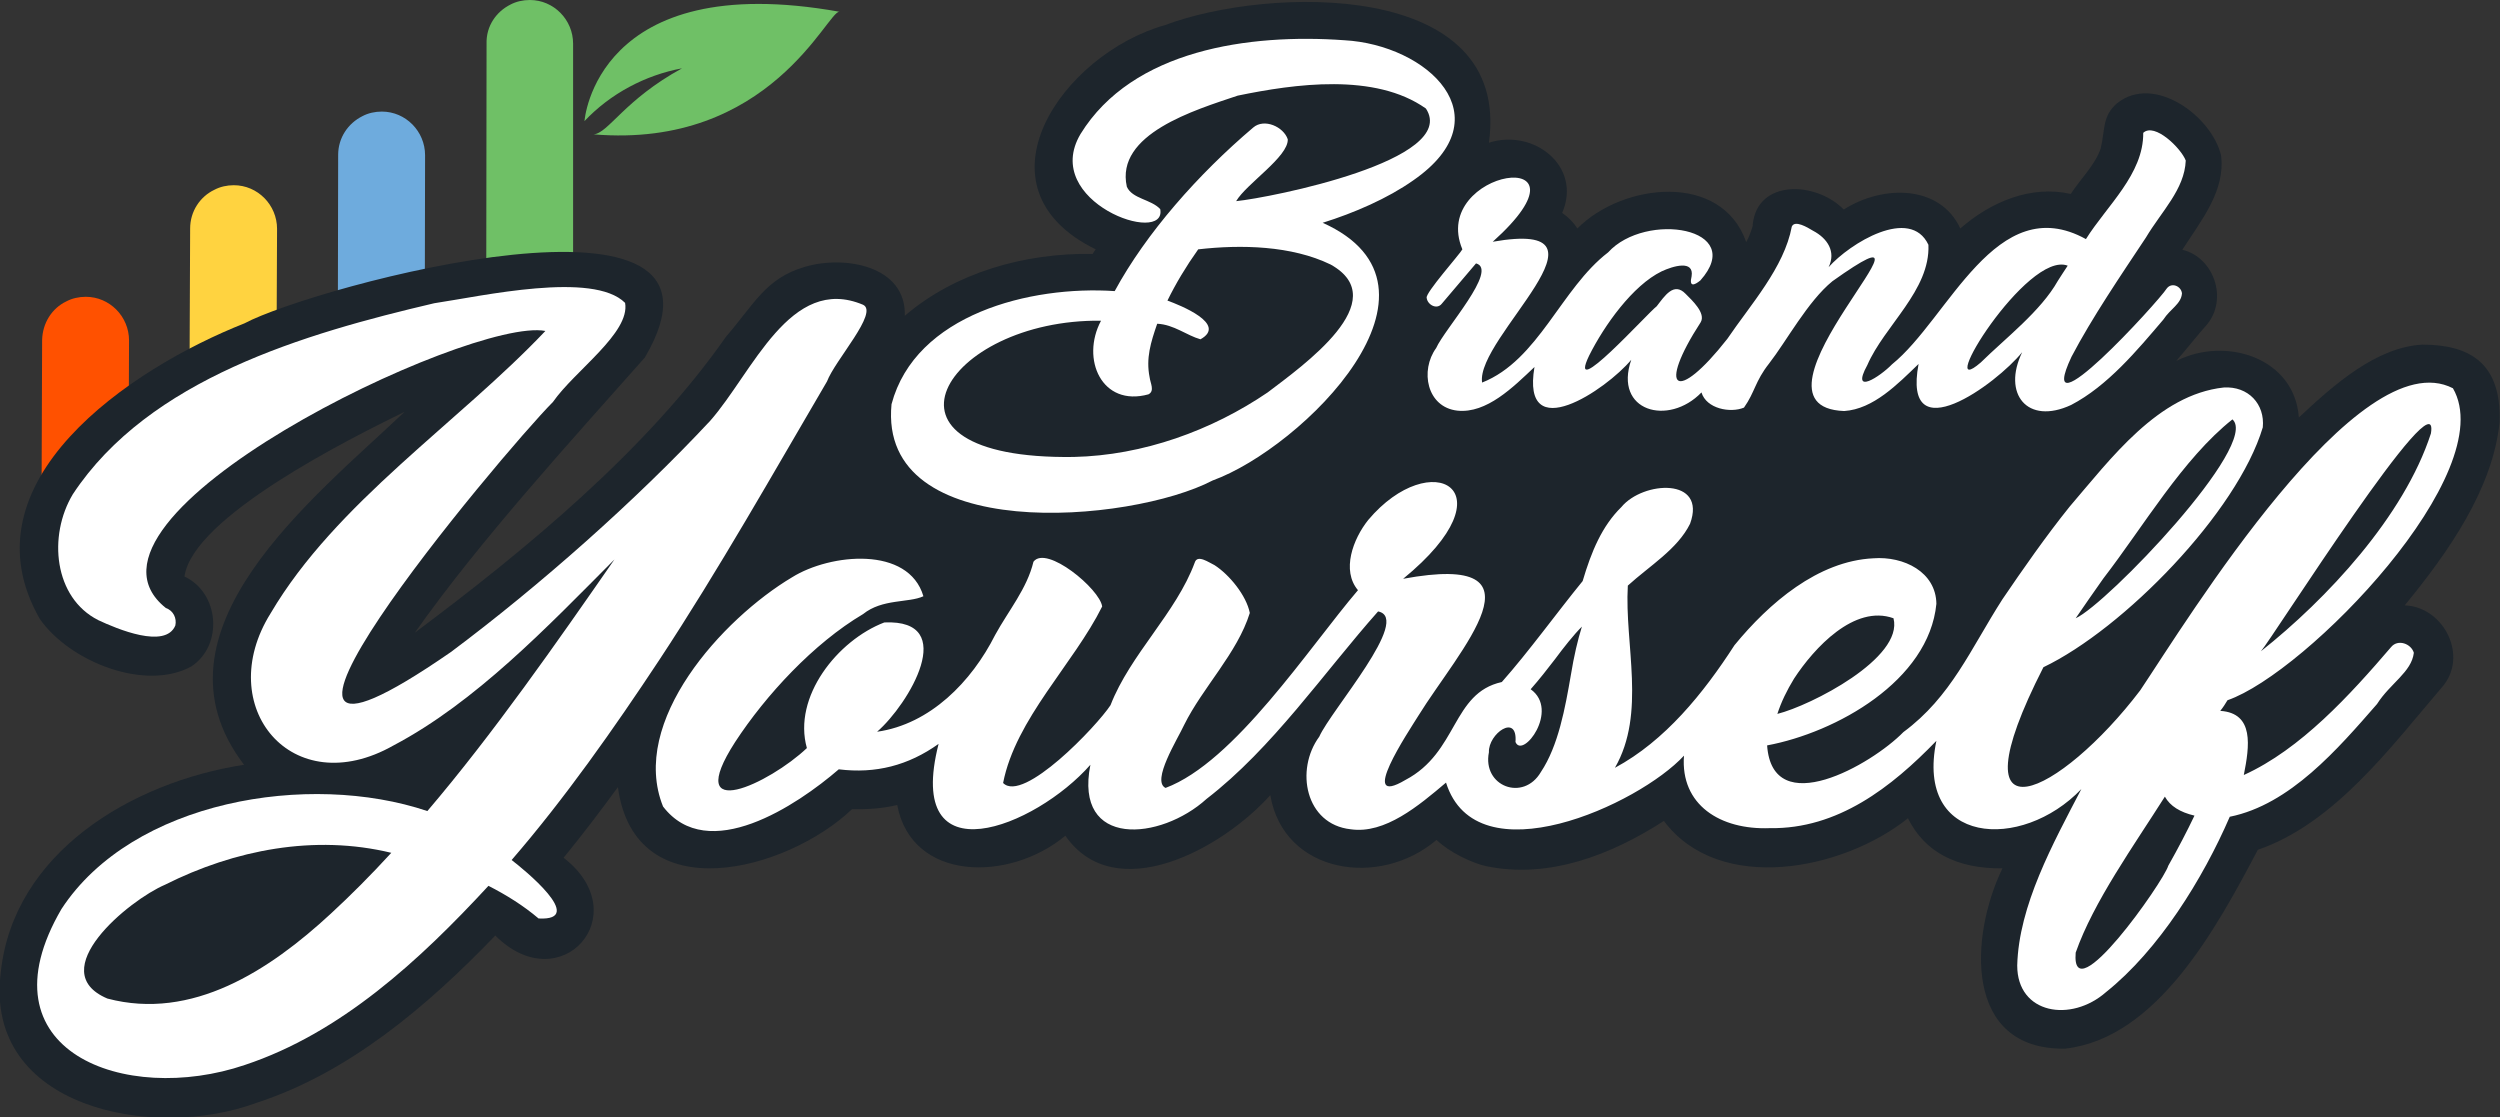
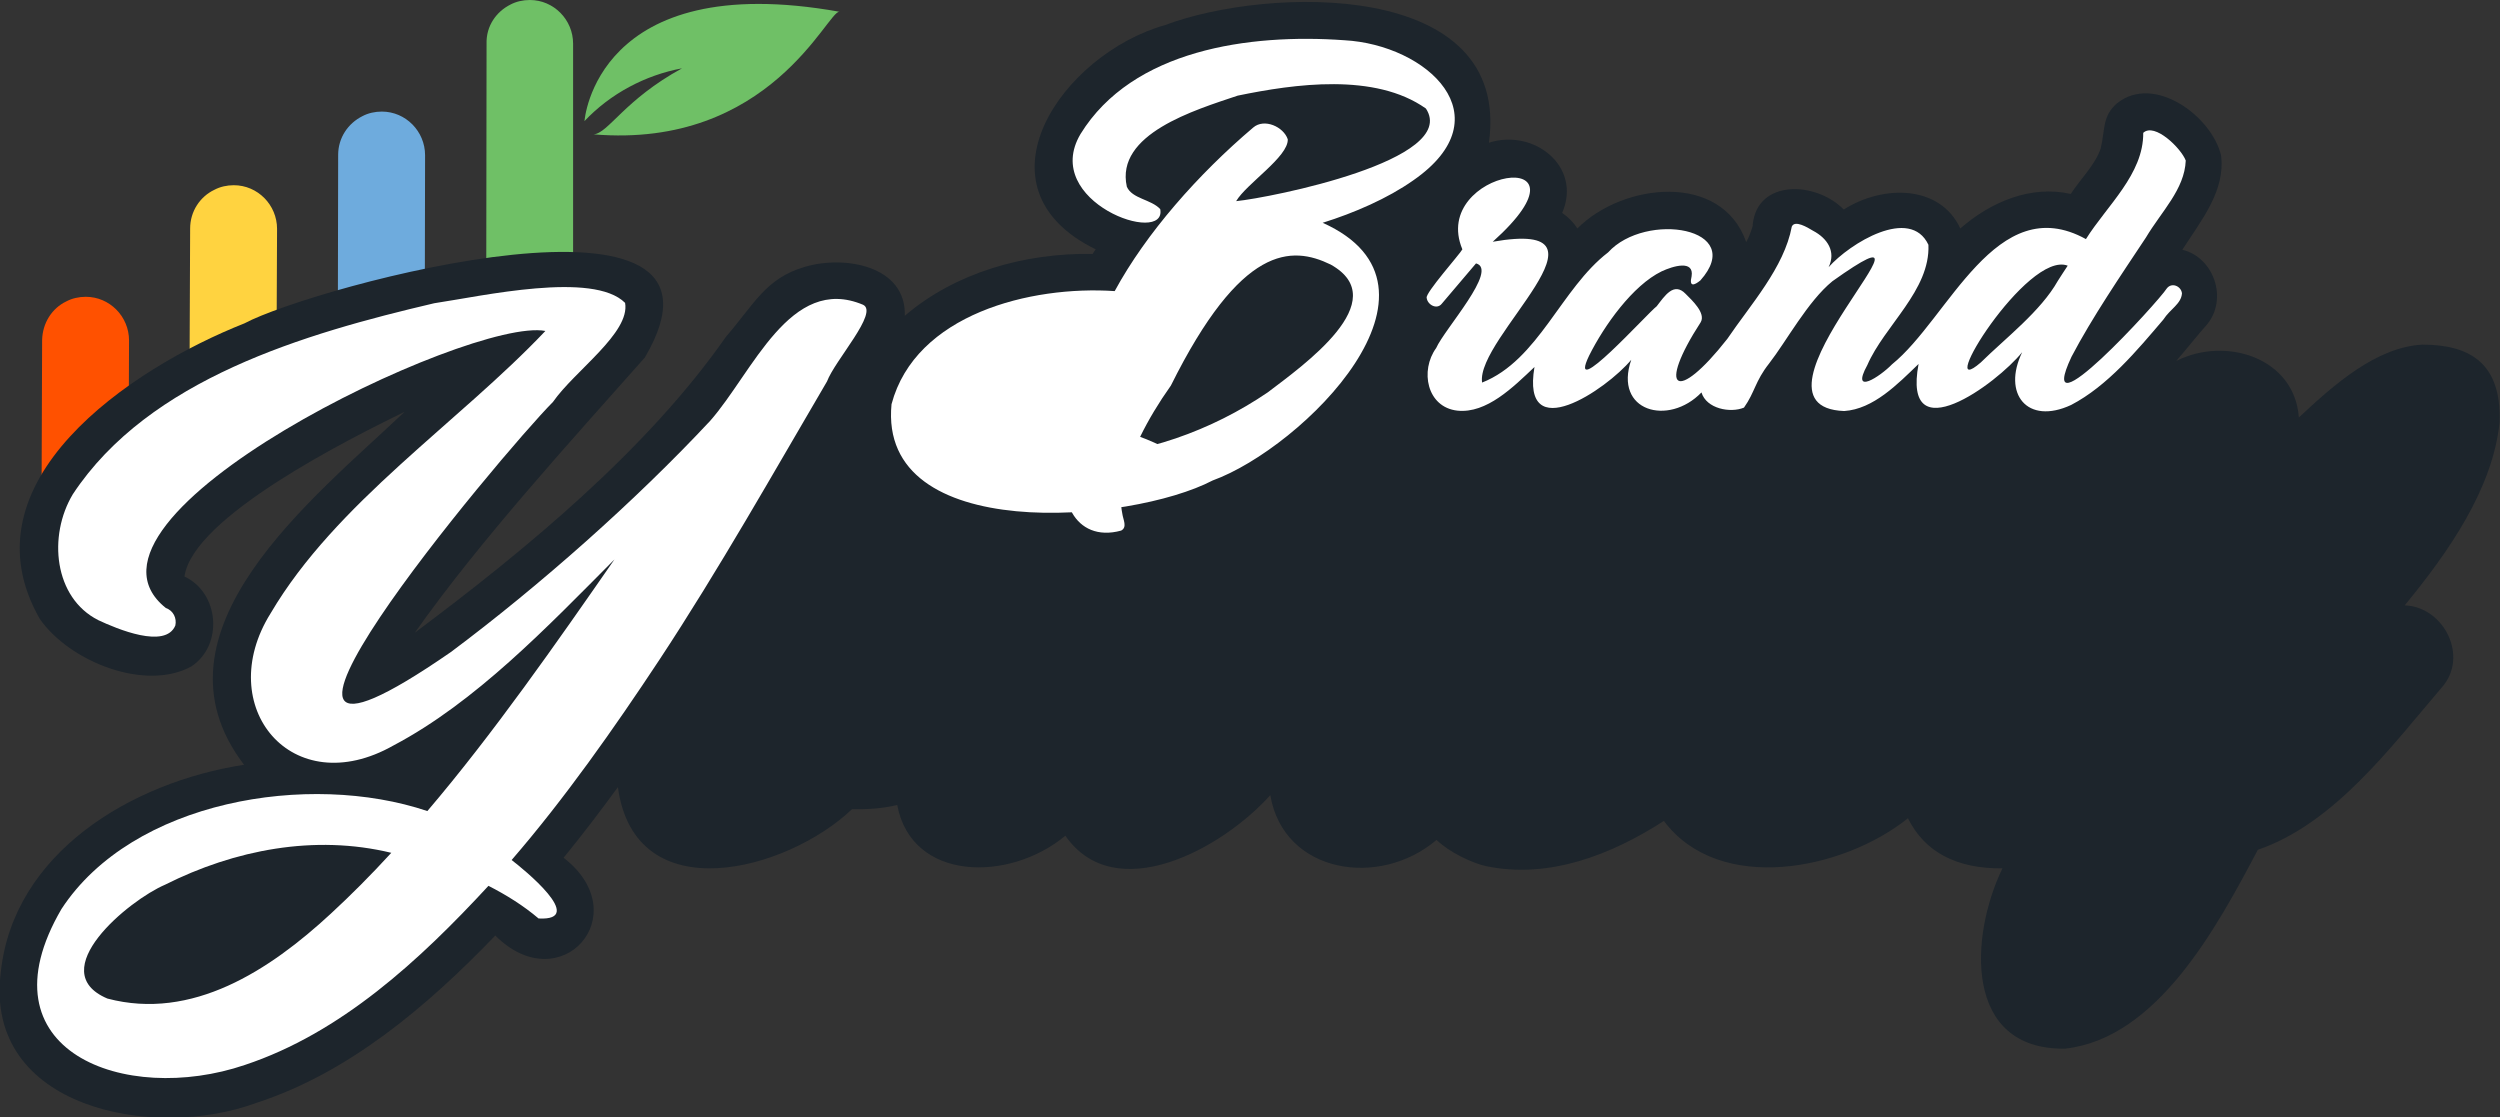
<svg xmlns="http://www.w3.org/2000/svg" version="1.1" id="Layer_1" x="0px" y="0px" viewBox="0 0 658.7 294.3" style="enable-background:new 0 0 658.7 294.3;" xml:space="preserve">
  <rect x="0" y="0" width="658.7" height="294.3" fill="#333333" stroke="none" />
  <style type="text/css">
	.st0{fill:#6FC066;}
	.st1{fill:#6EABDD;}
	.st2{fill:#FFD340;}
	.st3{fill:#FF5100;}
	.st4{fill:#1D252C;}
	.st5{fill:#FFFFFF;}
</style>
  <g>
    <g>
      <g>
        <path class="st0" d="M134.5,1.2c1.5-0.8,3.3-1.2,5.1-1.2c6.3,0,11.4,5.2,11.4,11.5L151,87.8c0,6.3-5.2,11.4-11.5,11.4     c-6.3,0-11.4-5.2-11.4-11.5l0.1-76.3C128.1,6.9,130.7,3.1,134.5,1.2z" />
      </g>
      <g>
        <path class="st1" d="M95.5,30.6c1.5-0.8,3.3-1.2,5.1-1.2c6.3,0,11.4,5.2,11.4,11.5l-0.1,51.9c0,6.3-5.2,11.4-11.5,11.4     c-6.3,0-11.4-5.2-11.4-11.5l0.1-51.9C89.1,36.3,91.7,32.5,95.5,30.6z" />
      </g>
      <g>
        <path class="st2" d="M56.5,50c1.5-0.8,3.3-1.2,5.1-1.2c6.3,0,11.4,5.2,11.4,11.5l-0.2,46.5c0,6.3-5.2,11.4-11.5,11.4     c-6.3,0-11.4-5.2-11.4-11.5l0.2-46.5C50.1,55.7,52.7,51.8,56.5,50z" />
      </g>
      <g>
        <path class="st3" d="M17.5,79.4c1.5-0.8,3.3-1.2,5.1-1.2c6.3,0,11.4,5.2,11.4,11.5l-0.2,54.2c0,6.3-5.2,11.4-11.5,11.4     c-6.3,0-11.4-5.2-11.4-11.5l0.2-54.2C11.2,85.1,13.7,81.2,17.5,79.4z" />
      </g>
    </g>
  </g>
  <g>
    <path class="st4" d="M658.6,111.2c-1.8,17.7-13.6,34.4-25,48.3c10.4,0.4,17,13.6,9.7,21.7c-13.1,15.3-28.2,35.8-48.4,42.7   c-10.7,20.2-26.4,49.7-50.8,52.4c-26.7,0.4-25.2-29.5-16.5-47.5c-12,0.1-20.4-4.2-24.9-13.2c-17.1,13.7-49.7,20.2-64.3,0.7   c-13.8,8.9-30.3,15.4-46.9,11.9c-3.6-0.8-9.6-3.6-13-6.9c-15,12.8-40.3,8.9-43.8-11.8c0,0,0,0,0,0c-12.8,14.3-40.9,29.5-54,10.7   c-14.8,12.3-40.5,12.1-44.3-8.1c-3.8,0.9-7.7,1.2-11.9,1.1c-17.1,16.3-57.2,27.1-61.7-5.8c-4.6,6.3-9.4,12.6-14.3,18.6   c19.4,15-0.8,37.7-18,20.5c-17.9,18.6-38.6,36.2-63,44.1c-27,10-71.8,1.5-67.3-34.4c3.3-31.4,34.3-50.1,64.1-54.7   c-26.8-35.1,18.4-70.3,42.3-93c-14.5,7.1-55.8,27.7-58,43.4c9.2,4.3,10.3,18.1,1.8,23.7c-12,6.6-31.9-1.1-39.9-12.5   c-20.7-36.1,23.8-66,53.9-77.9c17.9-9.6,135.3-41.6,105.5,9c-19.3,21.8-43.3,48-60.6,72.5c29.3-21.9,61.2-48.2,82-78h0   c7.3-8.4,10.4-15.4,20.8-18.4c10.4-3.1,26.7-0.3,26.3,12.9c13.3-11.4,31.6-16.6,49.5-16.3c0.2-0.4,0.5-0.8,0.8-1.2   c-33.3-16.3-8.8-51.5,18.3-59.1c26.7-10.1,91.3-12.3,85.3,31c11.9-3.8,24.6,6.3,19.3,18.5c1.6,1.1,3,2.5,4,4.1   c11.9-12,38-15,44.5,3.6c0.7-1.2,1.9-4.4,1.7-4.6c1.2-12,16.6-11.5,24-4c10.4-6.6,25.4-6.5,30.7,5c8-7,18.6-11.5,29.1-9.1   c2.6-4,6.4-7.6,7.9-12c1.2-5.2,0.4-8.5,4.3-11.9c9.8-7.8,24.9,3.4,27.4,13.7c1.2,9.3-5.1,17-10.2,24.9c8.3,2,12.1,12.9,6.5,19.7   c-2.5,2.8-5.4,6.5-8.1,9.6c13.1-6.6,31.2-0.8,32.3,14.9c9.2-8.6,20.3-18.5,32.5-19.2C650.8,90.8,659.1,95.7,658.6,111.2z" />
-     <path class="st5" d="M372.4,47.5c24.2-16.8,3.6-35.7-18.2-36.9c-25.1-1.8-55.8,2.5-69.5,24.7c-10.6,17.9,22.8,29.6,21,19.8   c-2.4-2.6-7.4-2.7-8.8-5.9c-3.1-13.9,17.9-20.2,29.2-24c15-3.1,36.2-6.1,49.6,3.4c8.9,13.6-41,23.5-50,24.4   c2.7-4.6,13.8-11.7,13.6-16.3c-1.1-3.3-6.2-5.6-9.1-3.1c-14.5,12.3-28.2,27.8-36.5,43.1c-22.2-1.5-52.5,6.1-58.8,29.8   c-3.6,37.1,63,31.4,84.6,20.1c23.7-8.6,66.6-51,29-67.9C356.8,56.1,365.6,52.3,372.4,47.5z M350.6,69.7c17,9.5-7.4,26.7-16.6,33.7   c-14.7,10-32.8,16.6-51.1,17c-57.3,0.8-34-36.4,7.2-35.9c-5.4,10.1,0.2,22.8,12.5,19.4c1.7-0.9,0.5-2.9,0.3-4.5   c-1-5,0.3-9.2,2-14.1c4.4,0.2,7.8,3.1,11.4,4.1c7.2-4-5.4-9-8.7-10.2c2.2-4.5,4.9-9,8.1-13.5C327,64.4,340.3,64.7,350.6,69.7z" />
+     <path class="st5" d="M372.4,47.5c24.2-16.8,3.6-35.7-18.2-36.9c-25.1-1.8-55.8,2.5-69.5,24.7c-10.6,17.9,22.8,29.6,21,19.8   c-2.4-2.6-7.4-2.7-8.8-5.9c-3.1-13.9,17.9-20.2,29.2-24c15-3.1,36.2-6.1,49.6,3.4c8.9,13.6-41,23.5-50,24.4   c2.7-4.6,13.8-11.7,13.6-16.3c-1.1-3.3-6.2-5.6-9.1-3.1c-14.5,12.3-28.2,27.8-36.5,43.1c-22.2-1.5-52.5,6.1-58.8,29.8   c-3.6,37.1,63,31.4,84.6,20.1c23.7-8.6,66.6-51,29-67.9C356.8,56.1,365.6,52.3,372.4,47.5z M350.6,69.7c17,9.5-7.4,26.7-16.6,33.7   c-14.7,10-32.8,16.6-51.1,17c-5.4,10.1,0.2,22.8,12.5,19.4c1.7-0.9,0.5-2.9,0.3-4.5   c-1-5,0.3-9.2,2-14.1c4.4,0.2,7.8,3.1,11.4,4.1c7.2-4-5.4-9-8.7-10.2c2.2-4.5,4.9-9,8.1-13.5C327,64.4,340.3,64.7,350.6,69.7z" />
    <path class="st5" d="M545.8,94c5.4-10.3,13.1-21.6,19.6-31.4c4.1-6.9,10.2-12.7,10.5-20.3c-1.2-3.2-8.2-10.1-11.2-7.3   c0.1,10.9-9.6,19.2-15.1,28c-23.7-13.1-36.2,21-51.1,33c-3.1,3.2-11,8.4-6.5,0.2c4.5-10.4,16.6-19.7,16.1-31.7   c-4.8-10.2-20.7-0.4-26.3,5.9c2-4.1-0.3-7.6-4.1-9.6c-1.5-0.9-4.8-2.9-5.6-1.1c-2,10.8-10.9,20.6-17,29.6c0,0,0,0,0,0   c-13.5,17.2-18.6,13.5-7-4.4c1.4-2.4-2.3-5.8-4-7.5c-3.1-3.2-5.5,0.6-7.6,3.3c-2.3,1.7-23.9,25.7-17.8,13c4-8,11.5-18.5,19.1-22.2   c3-1.4,8.6-3.1,7.9,1.3c-0.7,2.9,0.7,2.4,2.3,1.1c12.4-13.9-14.4-18.3-24.3-7.4c-12.4,9.5-18.3,28.4-33.2,34.3   c-1.8-11.8,38.1-43.3,2.8-37.1c29.2-26.2-16.8-19.1-8,2c-0.6,1.2-9.9,11.6-9.4,12.8c0.2,1.8,2.7,3.2,4,1.5c0,0,9-10.6,9-10.6   c6,1.6-8.3,17.3-10.5,22.3c-4.3,5.9-2.5,15.6,5.6,16.5c7.7,0.8,14.7-6.2,20.3-11.5c-3.6,21.2,18.9,6,25.5-1.9   c-4.7,13.6,9.8,17.6,18.5,8.6c1.3,4.3,7.6,5.5,11.2,4c2.9-4.1,2.9-6.9,6.6-11.6c4.6-5.9,10.2-16.4,16.7-21.7   c35.3-25.1-27.2,33.1,3.1,34.2c7.7-0.5,14.1-7.1,19.6-12.4c-4.4,23.5,20.5,5.3,27.3-3.1c-5.3,10.9,1.3,19.3,12.9,13.9   c9.6-5,17.4-14.4,24.3-22.5c1.8-2.8,4.7-4.1,4.9-6.9c-0.2-1.9-2.7-3-4-1.3C568.7,79.5,535.6,115.7,545.8,94z M542.2,74   c-4.5,8-13.8,15.1-20.3,21.5c-12.7,11,12.2-29.6,22.9-25.5C543.9,71.4,543,72.7,542.2,74z" />
-     <path class="st5" d="M646.3,102.3c-24.9-12.8-70,61.1-82.4,79.6c-20.9,27.5-50.1,42.1-25.5-6.1c21.1-10.1,51.1-40.8,57.8-63.2   c0.6-6.1-3.8-10.9-10.3-10.5c-17.3,1.9-29.7,18.7-40.6,31.4c-6.2,7.7-12.4,16.6-17.7,24.4c-8.4,13.1-13.5,25.7-26.1,35   c-8.4,8.6-34.5,23.5-35.9,3.5c18.2-3.4,42.6-17,44.6-37.3c-0.1-8.4-8.6-12.6-16.6-12c-14.6,0.7-27.5,11.8-36.6,22.9   c-8.2,12.7-18.3,25.2-31.5,32.3c8.3-14.4,2.5-32.5,3.4-48c5.7-5.2,13.1-9.6,16.4-16.3c4.5-12.3-12.4-11.3-18.1-4.4   c-5.1,5-7.9,11.7-10.2,19.5c-6.7,8.2-14.2,18.6-21.3,26.6c-13.2,2.9-11.5,18.5-25.4,25.8c-12.8,7.6,0.8-12.7,3.4-16.9   c10.7-17.3,35.5-43.4-4-36.1c29-23.7,7.3-35.1-9.2-15.5c-4,5-7.1,13.3-2.7,18.5c-12.9,15.1-32.5,45.3-50.7,52.1   c-3.8-1.8,3.2-12.9,4.9-16.6c4.9-9.9,14-18.9,17.3-29.5c-0.9-4.6-5.4-10.1-9.3-12.6c-1.5-0.7-4.5-2.9-5.2-0.7   c-4.9,13.3-17,24.2-22.2,37.6c-3.6,5.5-23,25.9-28.3,20.5c3.3-16.9,18.6-31.4,26.1-46.5c-0.6-4.6-14.7-16.3-18.1-11.8   c-1.7,7.1-6.6,12.9-10.1,19.3c-6.2,12.3-17.1,23.5-31.1,25.5c8.3-7.2,21.8-29.7,1.9-28.8c-12.3,4.7-24.2,19.6-20.4,33.1   c-9.8,9.3-33,20.3-18.9-1.6c8.1-12.4,20.7-26,33.7-33.7c5.1-4.1,12-2.9,15.9-4.7c-3.9-13.3-24.5-11.3-34.6-5   c-18.3,10.9-43,38-34,60.4c11.8,15.4,35.3-0.3,46.3-9.8c9.7,1.2,18.3-1,26.3-6.7c-9.1,35.8,25.5,22,40,5.5   c-4.4,22.1,18.5,20,30.6,9c17.4-13.4,30.9-33.3,45.2-49.4c9,1.8-12.4,26-15.5,33c-6.4,8.7-3.7,23.1,8.3,24.4   c9,1.3,17.9-6.2,25.1-12.3c8,25.4,50.8,5.8,62.7-7.1c-1,13,9.6,19.6,22.6,19.1c17.9,0.3,32.1-10.8,43.9-23   c-5.7,27.5,22.4,29.2,38.2,12.7c-7.5,14.4-16.5,30.7-16.9,46.5c0,12.8,14.2,15.1,23.4,7c13.9-11.1,25.5-29.8,32.6-46.2   c15.9-3.2,28.5-17.9,38.8-29.7c3.5-5.5,9.1-8.4,9.7-13.5c-0.7-2.4-4.2-3.7-6-1.5c-10.8,12.6-23.8,26.9-38.8,33.7   c1.5-7.6,2.8-16.3-6.2-16.9c0.8-1,1.3-1.8,1.9-2.8C607.7,177.3,659.1,124.4,646.3,102.3z M554.2,152.4c10.5-13.6,20.9-31.5,34-41.9   c7.4,6.5-33.1,48.7-41.3,52.4C549.1,159.7,551.5,156.2,554.2,152.4z M472.7,178.8c5.3-8.1,15.9-19.6,26.2-15.9   c2.7,10.5-21.8,23-30.6,25.2C469.3,185,470.8,181.9,472.7,178.8z M413.9,177.8c-1.5,8.7-3.3,18.7-7.9,25.6   c-4.6,7.9-15.5,3.8-13.7-5.2c-0.2-4.9,7.6-10.4,7-2.7c1.9,4.6,11.7-8.4,4-13.9c2.3-2.6,4.4-5.3,6.4-7.9c0,0,0,0,0,0   c2.3-3.1,4.9-6.4,7.1-8.6C415.7,168.6,414.7,172.9,413.9,177.8z M571.3,228.1c-1.3,4.3-25.7,39-24.4,22.9   c4.7-13.4,15.4-28.3,23.5-41.1c1.4,2.5,4,4.1,7.8,5C576.2,219.1,573.9,223.5,571.3,228.1z M640.5,114.2   c-7.1,21.9-27.5,43.7-44.8,57.4C598.4,168.7,643.2,97.8,640.5,114.2z" />
    <path class="st5" d="M173.7,173.9c15.7-23.8,30.3-49.7,44.2-73.4c2.1-5.6,13.7-18.2,9.5-20.2c-19.2-8.1-29.1,17.9-40.3,30.6   c-19.6,21-45,43.5-68.3,60.9c-72.2,49.9,13.3-52.2,26.9-65.9c5.7-8.2,20.4-18.2,19-26.1c-8.4-8.4-37.6-1.8-50.3,0.1   c-34.1,8-75.1,19.9-95.2,50.3c-6.6,11-5,27.3,6.7,33.2c4.9,2.3,17.7,7.7,20.3,1.4c0.4-1.9-0.5-3.9-2.5-4.6   c-30-23.9,80.2-76.8,100-73c-22.8,24.1-55.2,45.2-72.4,74.4c-15.3,24.5,5.6,50,32.4,34.8c21.6-11.4,40.5-31.2,58.2-49   c-15.2,21.9-32,46-49.3,66.3c-31.2-10.5-77.7-2.8-96.4,25.8c-21.9,37.5,16.8,51.8,48.3,41.1c25.3-8.4,46-27.5,64.2-47.2   c4.7,2.4,9.2,5.2,13.2,8.6c13,0.7-4.2-13.2-7.1-15.4C148.8,210.4,161.8,191.9,173.7,173.9z M87.2,240.7   c-16.2,15-36.6,28.3-58.9,22.4c-17-7.2,5.6-25.9,15.2-30c18.3-9.2,39.4-13.3,59.6-8.4C97.7,230.6,92.4,235.9,87.2,240.7z" />
  </g>
  <g>
    <path class="st0" d="M221.2,3.1c-3.1-0.5-18.2,36.2-64.8,32.3c0,0,0,0,0,0c3.9-0.3,8.1-9.1,23.3-17.4c-9.7,1.8-18.9,6.7-25.7,13.9   C154,31.9,156.9-8.4,221.2,3.1z" />
  </g>
</svg>